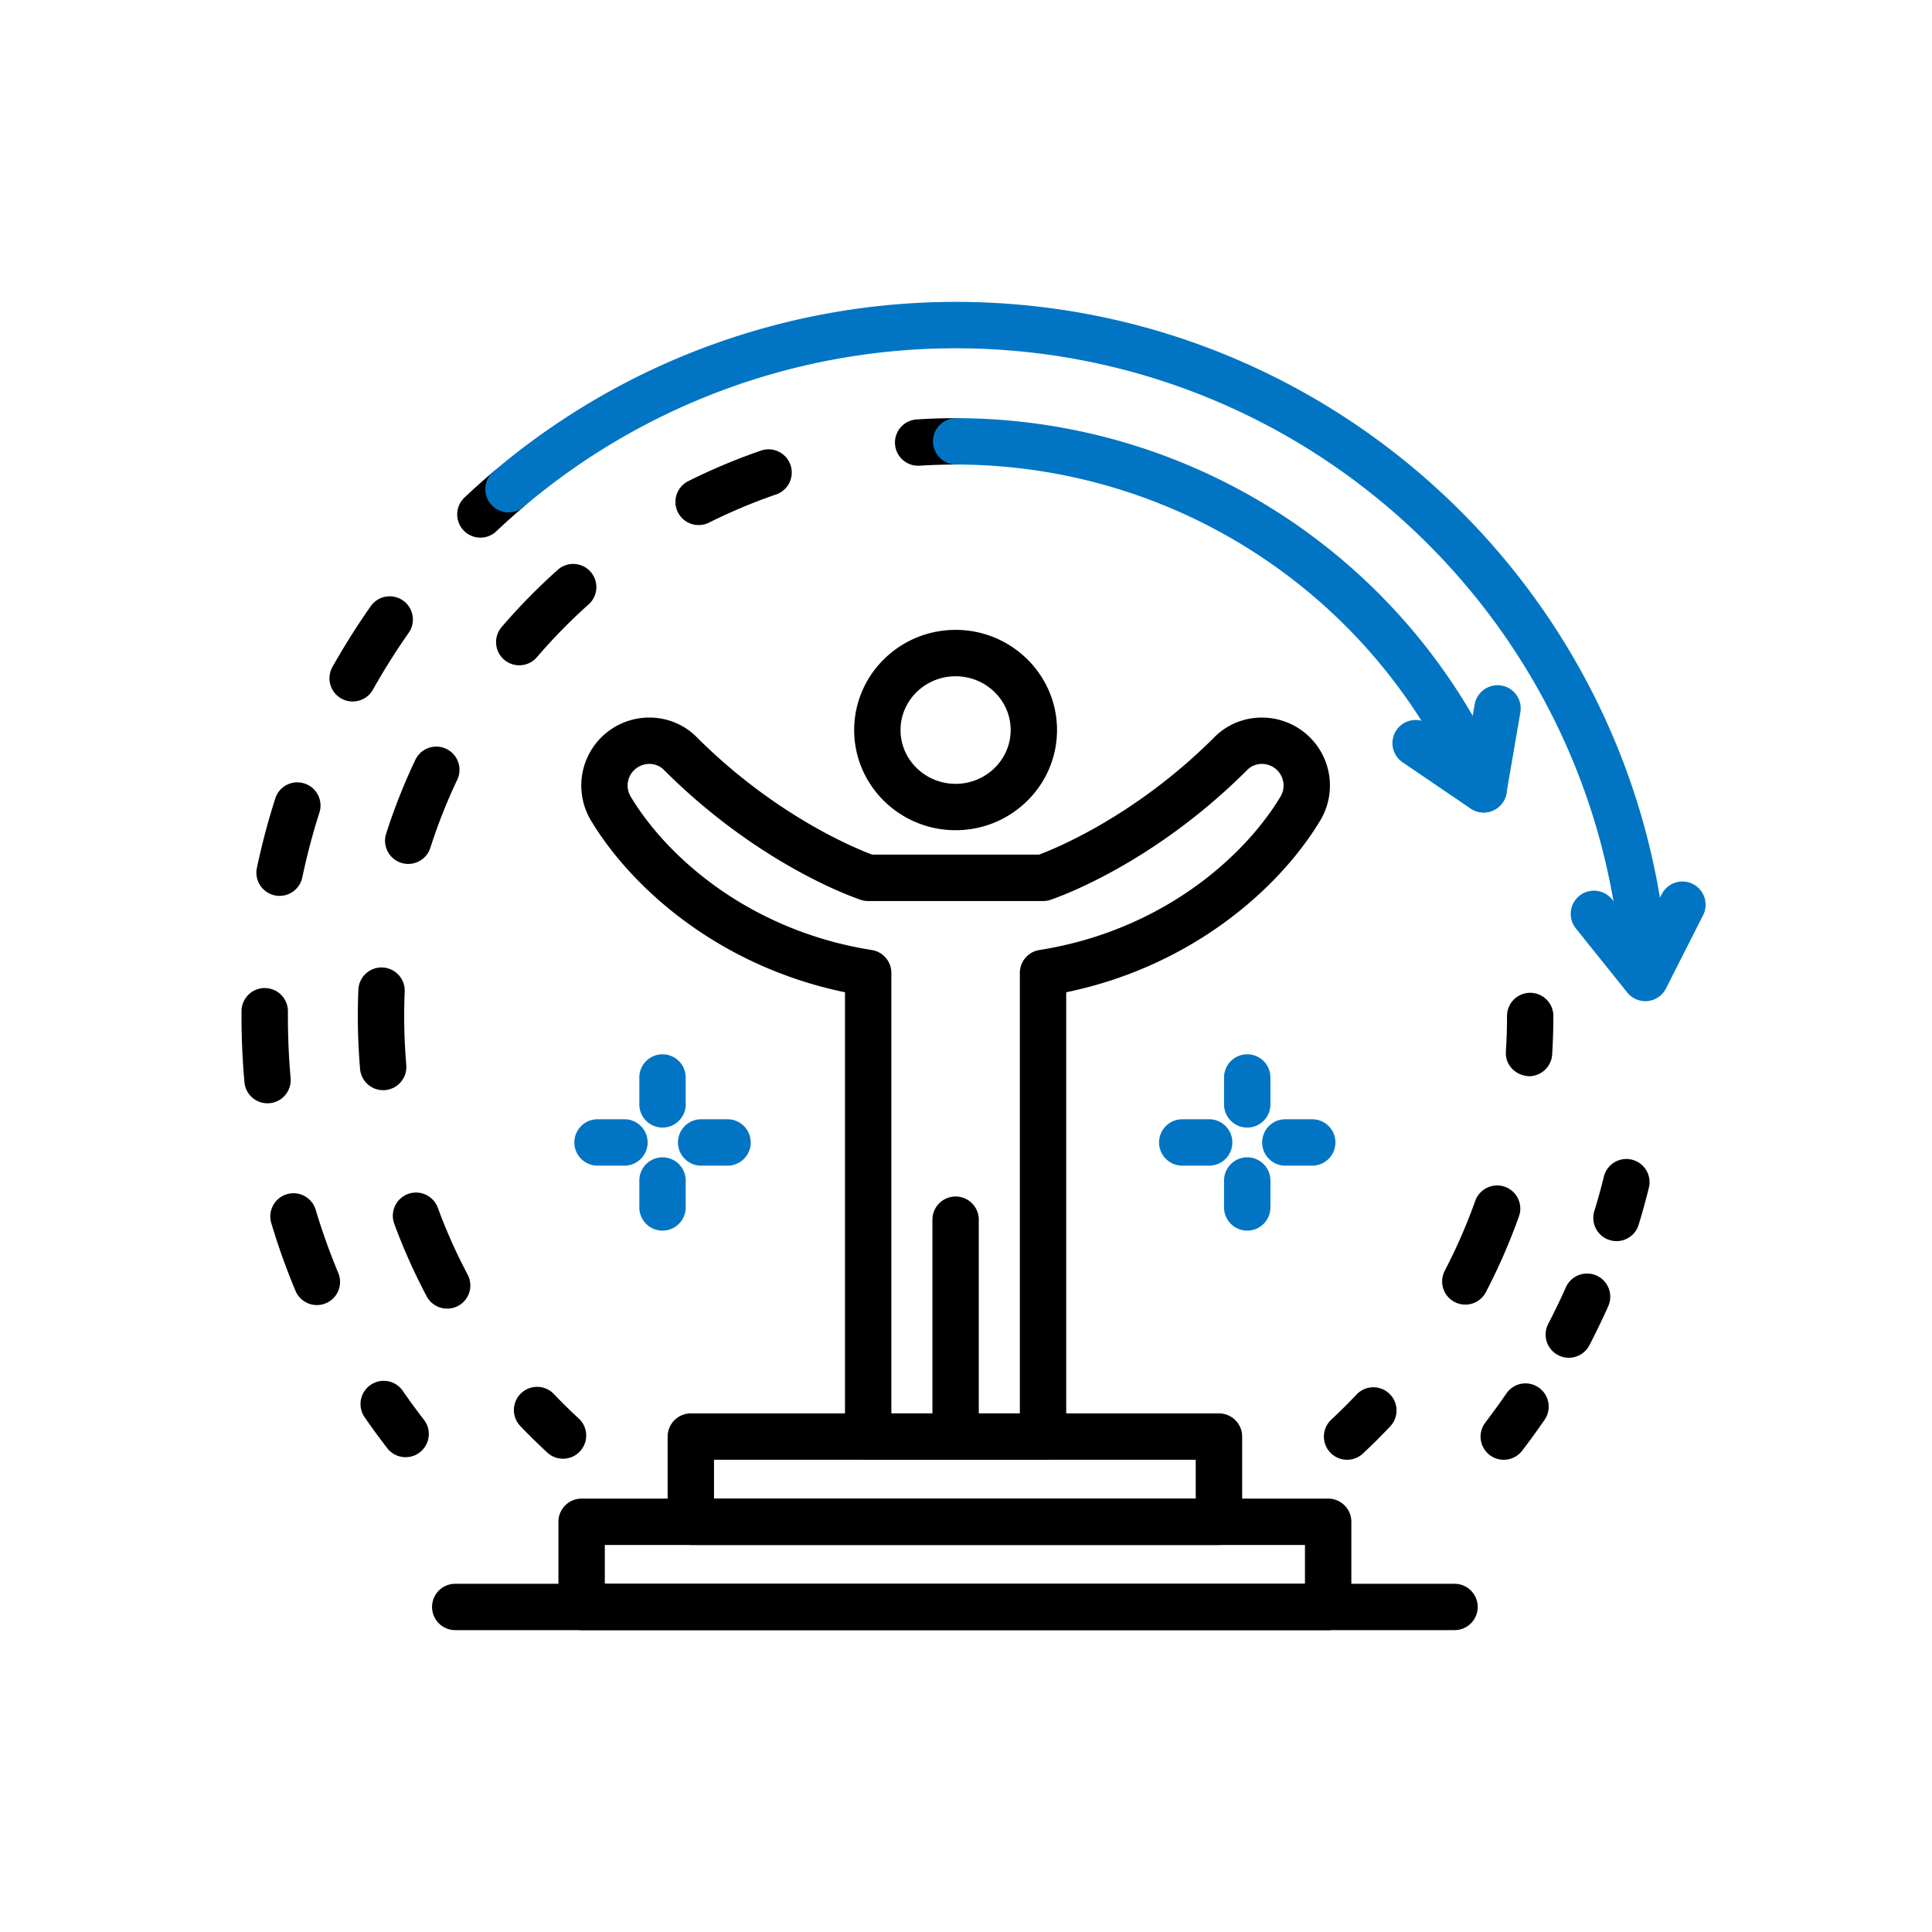
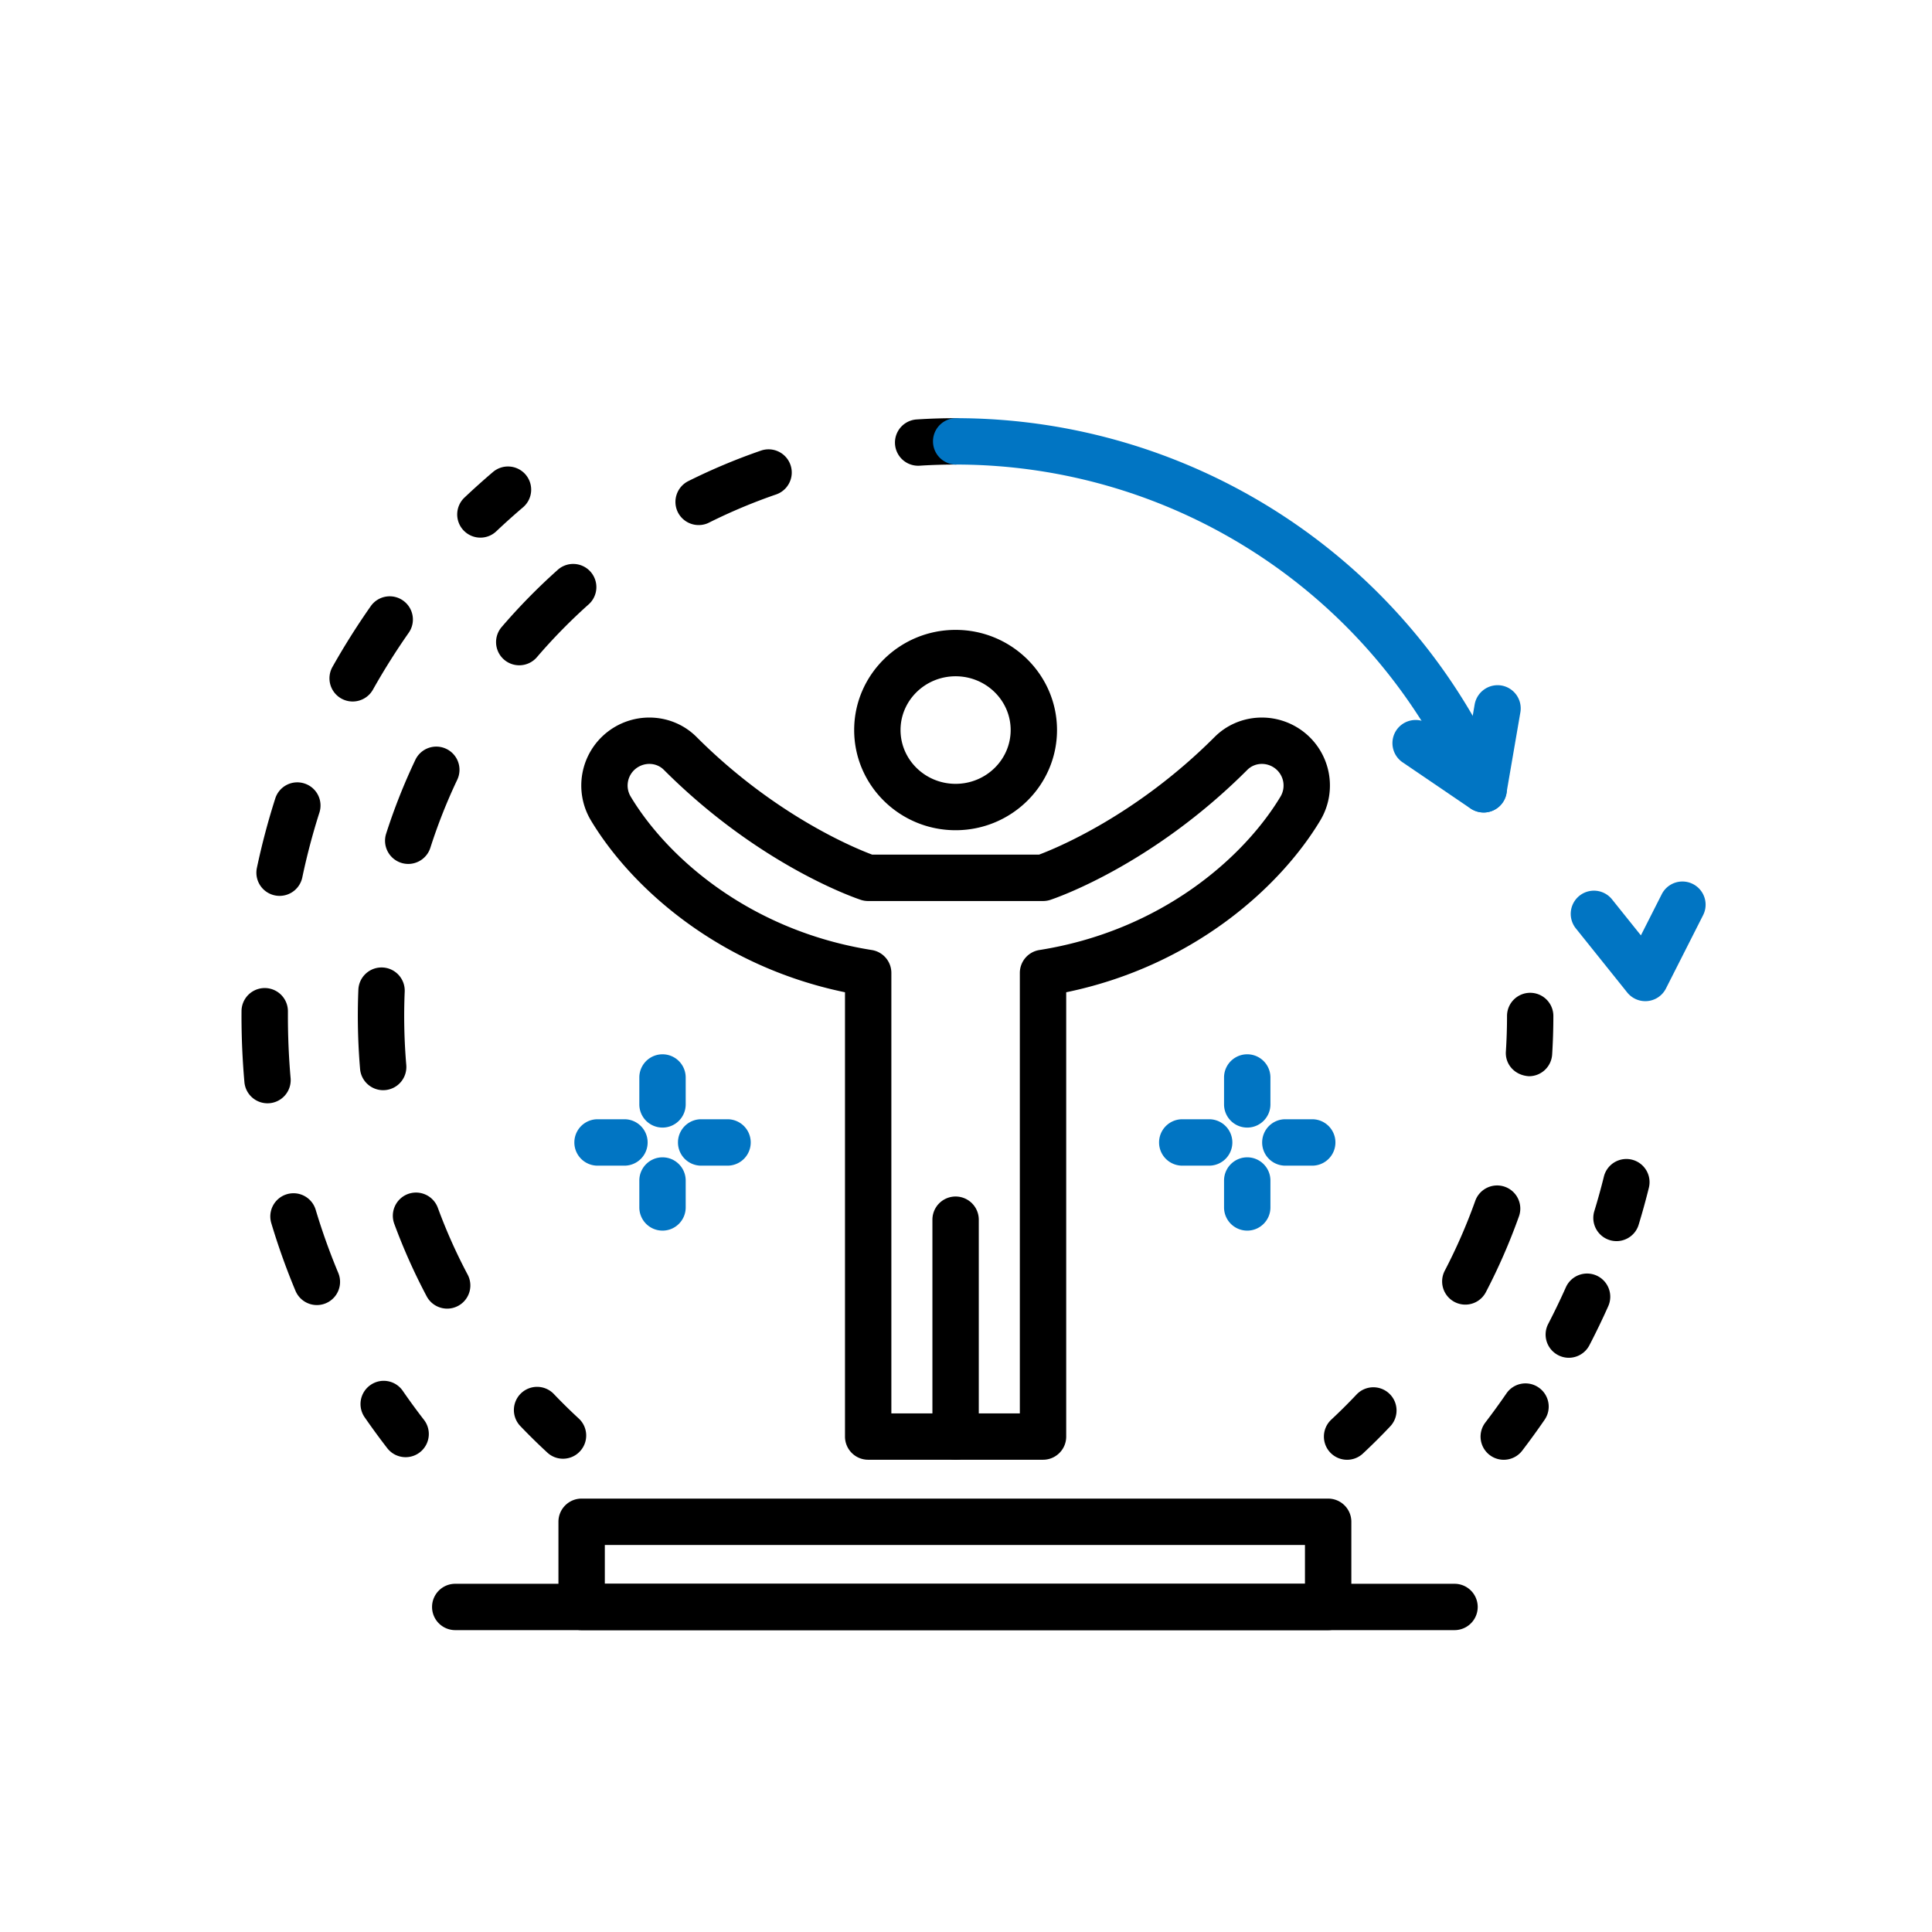
<svg xmlns="http://www.w3.org/2000/svg" width="128" height="128" viewBox="0 0 128 128">
  <g fill="none" fill-rule="evenodd">
    <path d="M89.247 96.714a1.536 1.536 0 0 1-1.049-2.657 37.455 37.455 0 0 0 1.675-1.665 1.534 1.534 0 0 1 2.17-.062c.617.582.645 1.553.064 2.17a40.36 40.36 0 0 1-1.811 1.801 1.533 1.533 0 0 1-1.05.413M97.082 86.434a1.536 1.536 0 0 1-1.362-2.248 36.74 36.74 0 0 0 2.02-4.628 1.54 1.54 0 0 1 1.964-.93c.8.285 1.215 1.163.93 1.961a39.816 39.816 0 0 1-2.19 5.018 1.533 1.533 0 0 1-1.362.827M101.302 71.303c-.946-.054-1.588-.786-1.534-1.632.05-.78.076-1.567.076-2.36a1.535 1.535 0 0 1 3.07 0c0 .858-.027 1.71-.08 2.556a1.538 1.538 0 0 1-1.532 1.436M60.852 30.856a1.535 1.535 0 0 1-.098-3.068c.828-.054 1.69-.082 2.557-.082a1.537 1.537 0 0 1 0 3.072c-.792 0-1.578.024-2.359.074-.034.002-.068.004-.1.004M46.288 34.787a1.54 1.54 0 0 1-1.376-.846 1.54 1.54 0 0 1 .686-2.064 39.97 39.97 0 0 1 4.853-2.035 1.537 1.537 0 0 1 1 2.906 36.719 36.719 0 0 0-4.477 1.877c-.22.112-.456.162-.686.162zm-11.885 9.29a1.535 1.535 0 0 1-1.165-2.537 39.927 39.927 0 0 1 3.68-3.756 1.536 1.536 0 1 1 2.048 2.288 36.977 36.977 0 0 0-3.396 3.47 1.541 1.541 0 0 1-1.167.535zm-7.356 13.161a1.538 1.538 0 0 1-1.464-2.006 39.583 39.583 0 0 1 1.935-4.89 1.536 1.536 0 0 1 2.776 1.318 36.343 36.343 0 0 0-1.783 4.511 1.54 1.54 0 0 1-1.464 1.067zm-1.661 14.99c-.79 0-1.462-.604-1.53-1.406a41.783 41.783 0 0 1-.113-5.255 1.536 1.536 0 1 1 3.07.132 38.134 38.134 0 0 0 .104 4.862 1.537 1.537 0 0 1-1.531 1.667zm4.24 14.472c-.55 0-1.081-.296-1.358-.816a39.201 39.201 0 0 1-2.148-4.807 1.54 1.54 0 0 1 .915-1.974 1.54 1.54 0 0 1 1.971.913 35.817 35.817 0 0 0 1.975 4.426 1.535 1.535 0 0 1-1.355 2.258zM37.299 96.644c-.371 0-.746-.134-1.04-.409a40.186 40.186 0 0 1-1.82-1.79 1.537 1.537 0 0 1 2.224-2.12 36.344 36.344 0 0 0 1.68 1.654c.623.575.663 1.548.085 2.17-.3.329-.714.495-1.129.495" fill="#000" />
    <path d="M98.302 53.829a1.538 1.538 0 0 1-1.412-.931 36.516 36.516 0 0 0-33.579-22.12 1.537 1.537 0 0 1 0-3.073 39.586 39.586 0 0 1 36.4 23.978 1.538 1.538 0 0 1-1.41 2.146M109.007 66.33c-.465 0-.906-.211-1.2-.576l-3.404-4.246a1.536 1.536 0 0 1 2.398-1.923l1.912 2.386 1.382-2.727a1.535 1.535 0 1 1 2.74 1.388l-2.46 4.855a1.53 1.53 0 0 1-1.368.843" fill="#0175C3" />
    <path d="M98.292 53.83a1.55 1.55 0 0 1-.865-.264l-4.5-3.059a1.537 1.537 0 0 1-.41-2.134 1.54 1.54 0 0 1 2.137-.407l2.529 1.717.517-3.012a1.545 1.545 0 0 1 1.775-1.254 1.538 1.538 0 0 1 1.254 1.775l-.923 5.363a1.537 1.537 0 0 1-1.514 1.276" fill="#0175C3" />
    <path d="M99.624 96.714a1.535 1.535 0 0 1-1.215-2.47c.48-.63.946-1.27 1.395-1.924a1.53 1.53 0 0 1 2.134-.395c.7.48.878 1.436.399 2.134-.481.7-.979 1.386-1.492 2.058a1.54 1.54 0 0 1-1.221.597M103.937 89.956c-.24 0-.483-.057-.708-.175a1.535 1.535 0 0 1-.655-2.07 46.72 46.72 0 0 0 1.17-2.427 1.54 1.54 0 0 1 2.03-.776 1.539 1.539 0 0 1 .777 2.03 48.947 48.947 0 0 1-1.25 2.59c-.275.527-.81.828-1.364.828M107.098 82.228a1.538 1.538 0 0 1-1.47-1.988 43.24 43.24 0 0 0 .634-2.288 1.535 1.535 0 1 1 2.98.738c-.204.824-.429 1.64-.676 2.449-.2.664-.81 1.089-1.468 1.089M31.826 35.62a1.537 1.537 0 0 1-1.057-2.651 48.943 48.943 0 0 1 1.891-1.697 1.538 1.538 0 0 1 2.166.174c.55.65.47 1.617-.176 2.166a45.86 45.86 0 0 0-1.767 1.586 1.526 1.526 0 0 1-1.057.422M23.366 46.476a1.536 1.536 0 0 1-1.34-2.29 48.265 48.265 0 0 1 2.536-4.024 1.533 1.533 0 0 1 2.14-.375c.694.488.862 1.444.375 2.138a45.164 45.164 0 0 0-2.37 3.767c-.282.501-.805.784-1.34.784zm-4.841 12.878a1.536 1.536 0 0 1-1.506-1.851 47.312 47.312 0 0 1 1.217-4.599 1.53 1.53 0 0 1 1.932-.997 1.532 1.532 0 0 1 .994 1.928 43.794 43.794 0 0 0-1.135 4.302 1.537 1.537 0 0 1-1.502 1.217zm-.804 13.742a1.536 1.536 0 0 1-1.528-1.4A50.435 50.435 0 0 1 16 67.31l.002-.359a1.537 1.537 0 0 1 3.073.016v.343c0 1.38.06 2.764.178 4.116a1.534 1.534 0 0 1-1.532 1.67zm3.273 13.368a1.537 1.537 0 0 1-1.418-.945 45.22 45.22 0 0 1-1.603-4.486 1.537 1.537 0 0 1 1.03-1.912 1.534 1.534 0 0 1 1.913 1.033c.423 1.41.926 2.818 1.496 4.182a1.537 1.537 0 0 1-1.418 2.128zM26.874 96.542c-.46 0-.914-.205-1.217-.596a48.366 48.366 0 0 1-1.5-2.051 1.536 1.536 0 0 1 .39-2.136 1.53 1.53 0 0 1 2.139.39c.449.65.916 1.29 1.401 1.916a1.535 1.535 0 0 1-1.213 2.477" fill="#000" />
-     <path d="M109.01 66.215c-.809 0-1.487-.63-1.535-1.448-1.323-23.381-20.723-41.692-44.164-41.692a44.242 44.242 0 0 0-28.66 10.537 1.538 1.538 0 0 1-1.994-2.34A47.323 47.323 0 0 1 63.312 20c25.07 0 45.815 19.589 47.233 44.595.048.846-.6 1.57-1.448 1.618l-.087.002" fill="#0175C3" />
    <path d="M63.311 44.805c-2.012 0-3.648 1.597-3.648 3.562 0 1.966 1.636 3.564 3.648 3.564 2.012 0 3.648-1.598 3.648-3.564 0-1.965-1.636-3.562-3.648-3.562zm0 10.199c-3.706 0-6.72-2.976-6.72-6.637 0-3.658 3.014-6.636 6.72-6.636 3.704 0 6.719 2.978 6.719 6.636 0 3.66-3.015 6.637-6.719 6.637zM63.311 96.712a1.535 1.535 0 0 1-1.536-1.534v-14.37a1.536 1.536 0 0 1 3.072 0v14.37c0 .849-.688 1.534-1.536 1.534" fill="#000" />
    <path d="M59.055 93.642h8.512V64.46c0-.758.55-1.4 1.295-1.518 8.037-1.274 13.52-6.087 15.973-10.162a1.429 1.429 0 0 0-.347-1.864c-.564-.437-1.356-.4-1.845.085-6.378 6.384-12.794 8.53-13.063 8.62a1.55 1.55 0 0 1-.477.074H57.519c-.163 0-.323-.024-.477-.074-.271-.09-6.683-2.236-13.063-8.62-.487-.486-1.28-.522-1.847-.083a1.425 1.425 0 0 0-.345 1.862c2.451 4.077 7.936 8.888 15.973 10.162.746.118 1.295.76 1.295 1.518v29.182zm10.048 3.07H57.519a1.535 1.535 0 0 1-1.536-1.534V65.74c-8.377-1.731-14.155-6.932-16.829-11.378a4.503 4.503 0 0 1 1.093-5.87c1.787-1.388 4.326-1.244 5.904.337 5.209 5.212 10.518 7.376 11.635 7.793h11.052c1.111-.415 6.422-2.579 11.632-7.793 1.577-1.58 4.116-1.725 5.905-.337a4.5 4.5 0 0 1 1.093 5.87c-2.672 4.446-8.45 9.647-16.829 11.378v29.438c0 .849-.688 1.534-1.536 1.534z" fill="#000" />
-     <path d="M47.305 99.286H79.22v-2.574H47.305v2.574zm33.454 3.072H45.77a1.537 1.537 0 0 1-1.537-1.538v-5.642c0-.848.688-1.536 1.536-1.536H80.76c.849 0 1.537.688 1.537 1.536v5.642c0 .85-.688 1.538-1.537 1.538z" fill="#000" />
    <path d="M40.07 104.93h46.387v-2.572H40.071v2.571zM87.992 108H38.534a1.535 1.535 0 0 1-1.536-1.534v-5.646c0-.848.688-1.534 1.536-1.534h49.457c.849 0 1.539.686 1.539 1.534v5.646c0 .848-.69 1.534-1.539 1.534z" fill="#000" />
    <path d="M96.366 108H30.16a1.535 1.535 0 1 1 0-3.07h66.207a1.535 1.535 0 1 1 0 3.07" fill="#000" />
    <path d="M82.632 74.705a1.536 1.536 0 0 1-1.536-1.536v-1.783a1.536 1.536 0 0 1 3.073 0v1.783c0 .848-.688 1.536-1.537 1.536M82.632 81.532a1.537 1.537 0 0 1-1.536-1.538v-1.78c0-.848.688-1.538 1.536-1.538.849 0 1.537.69 1.537 1.539v1.779c0 .85-.688 1.538-1.537 1.538M86.938 77.228h-1.783a1.535 1.535 0 0 1-1.534-1.536c0-.85.686-1.539 1.534-1.539h1.783a1.537 1.537 0 0 1 0 3.075M80.11 77.228h-1.781a1.537 1.537 0 1 1 0-3.075h1.78a1.537 1.537 0 0 1 0 3.075M43.893 74.705a1.536 1.536 0 0 1-1.536-1.536v-1.783a1.536 1.536 0 0 1 3.072 0v1.783c0 .848-.687 1.536-1.536 1.536M43.893 81.532a1.537 1.537 0 0 1-1.536-1.538v-1.78c0-.848.688-1.538 1.536-1.538.849 0 1.536.69 1.536 1.539v1.779c0 .85-.687 1.538-1.536 1.538M41.37 77.228h-1.78a1.536 1.536 0 0 1 0-3.075h1.78a1.537 1.537 0 0 1 0 3.075M48.2 77.228h-1.784a1.538 1.538 0 0 1 0-3.075H48.2a1.537 1.537 0 0 1 0 3.075" fill="#0175C3" />
  </g>
</svg>